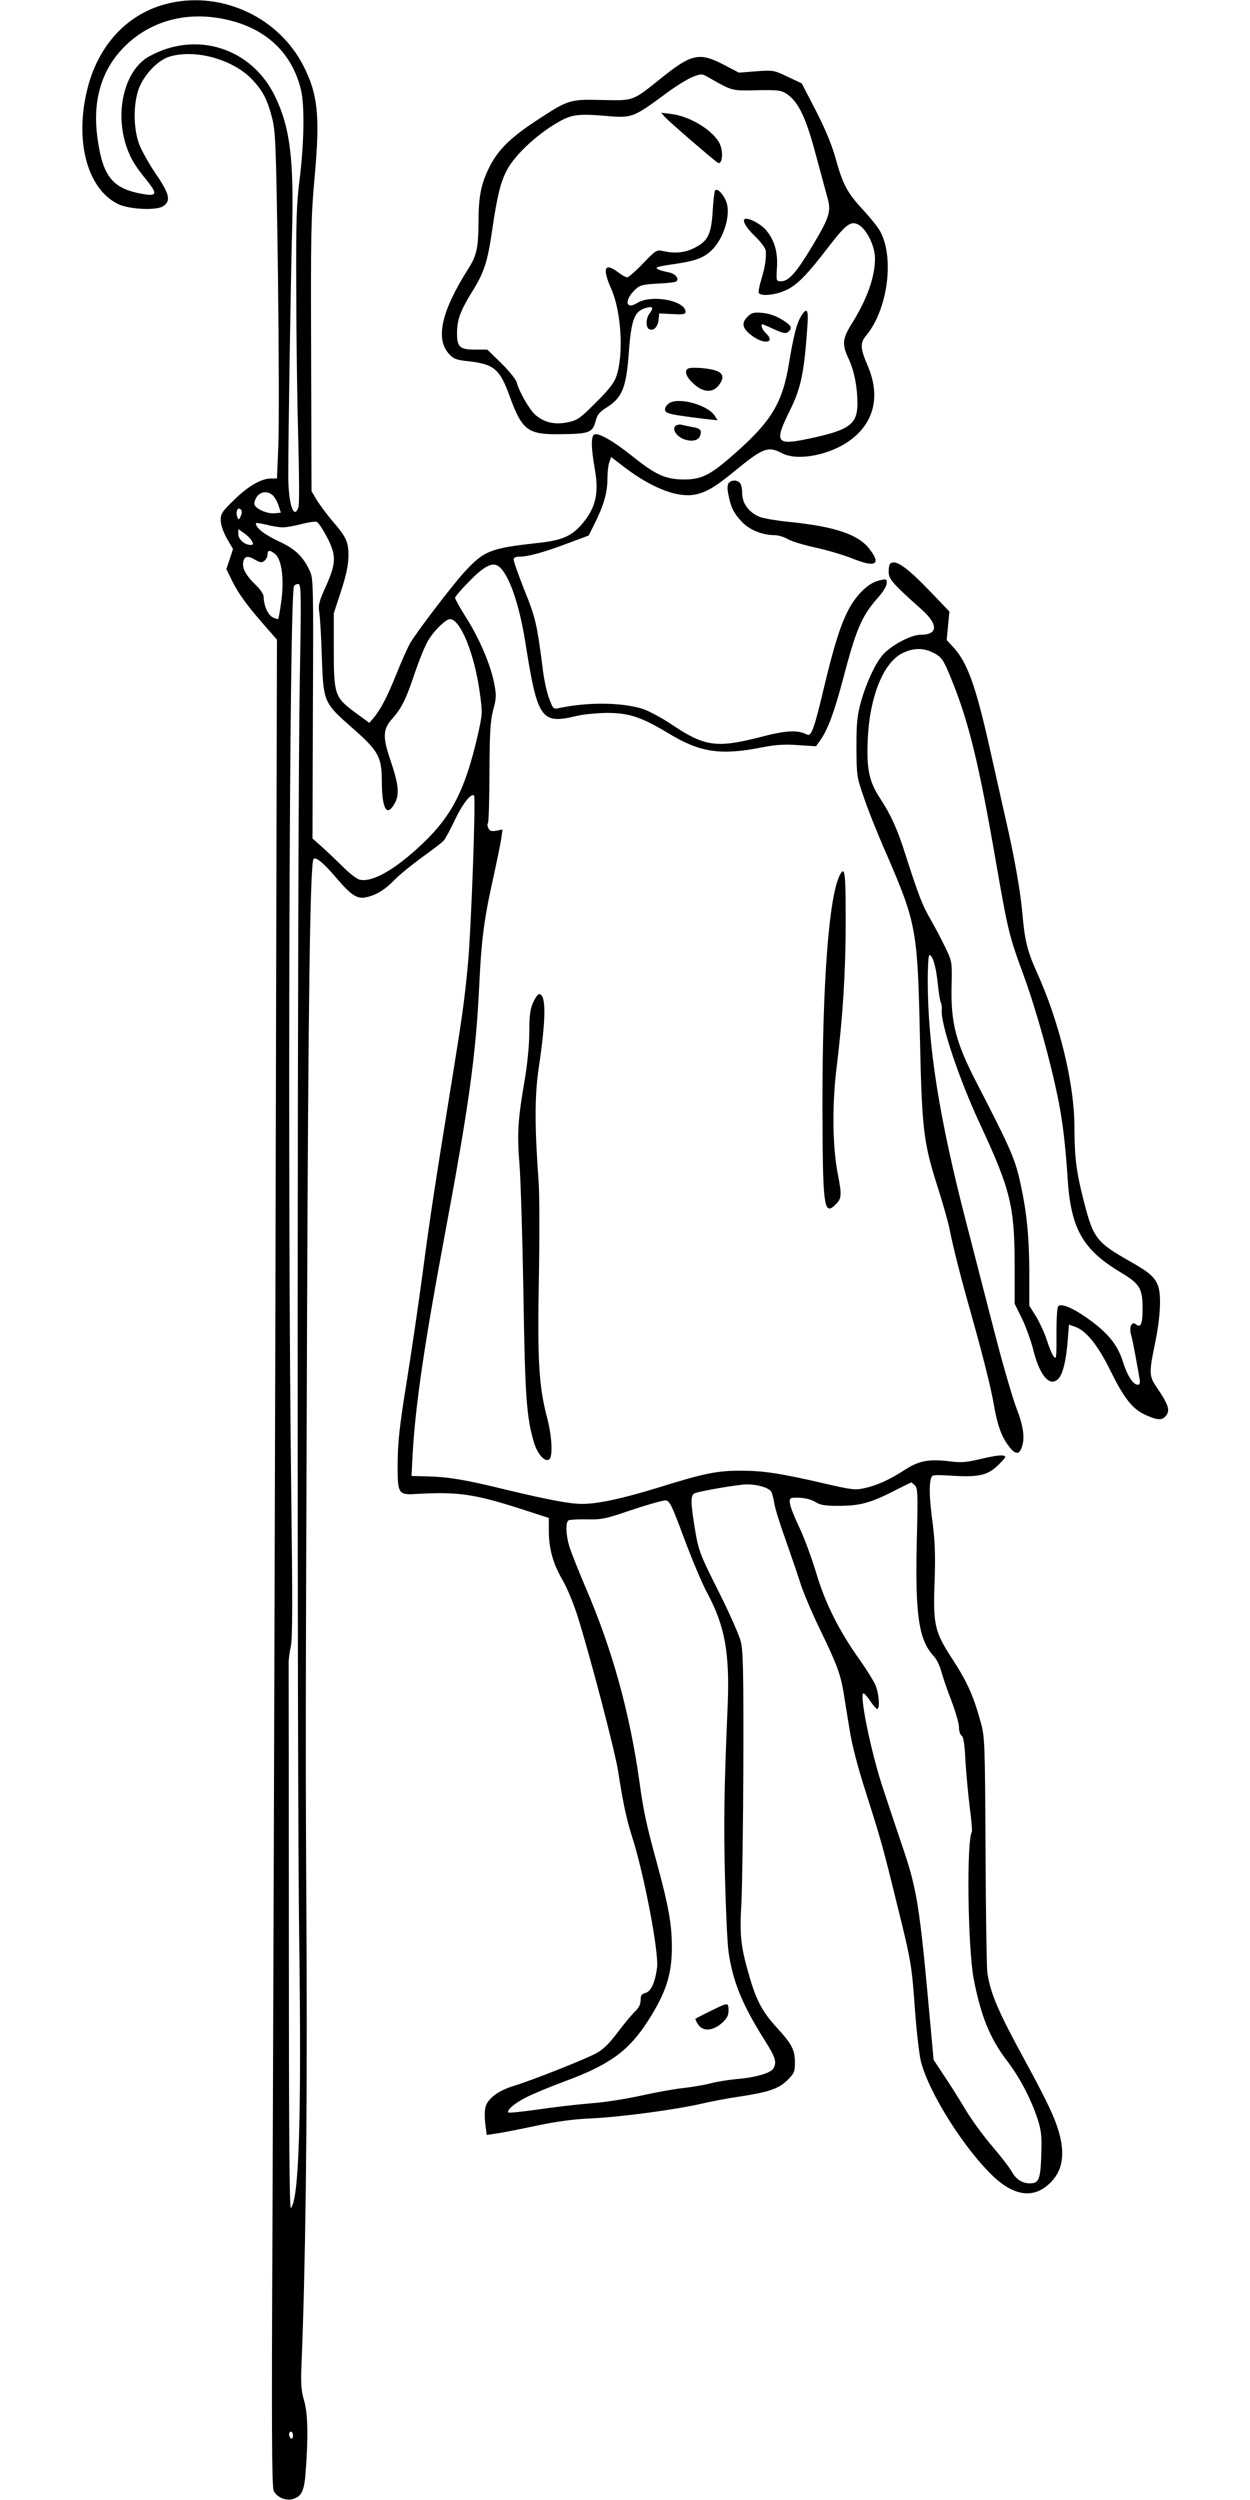
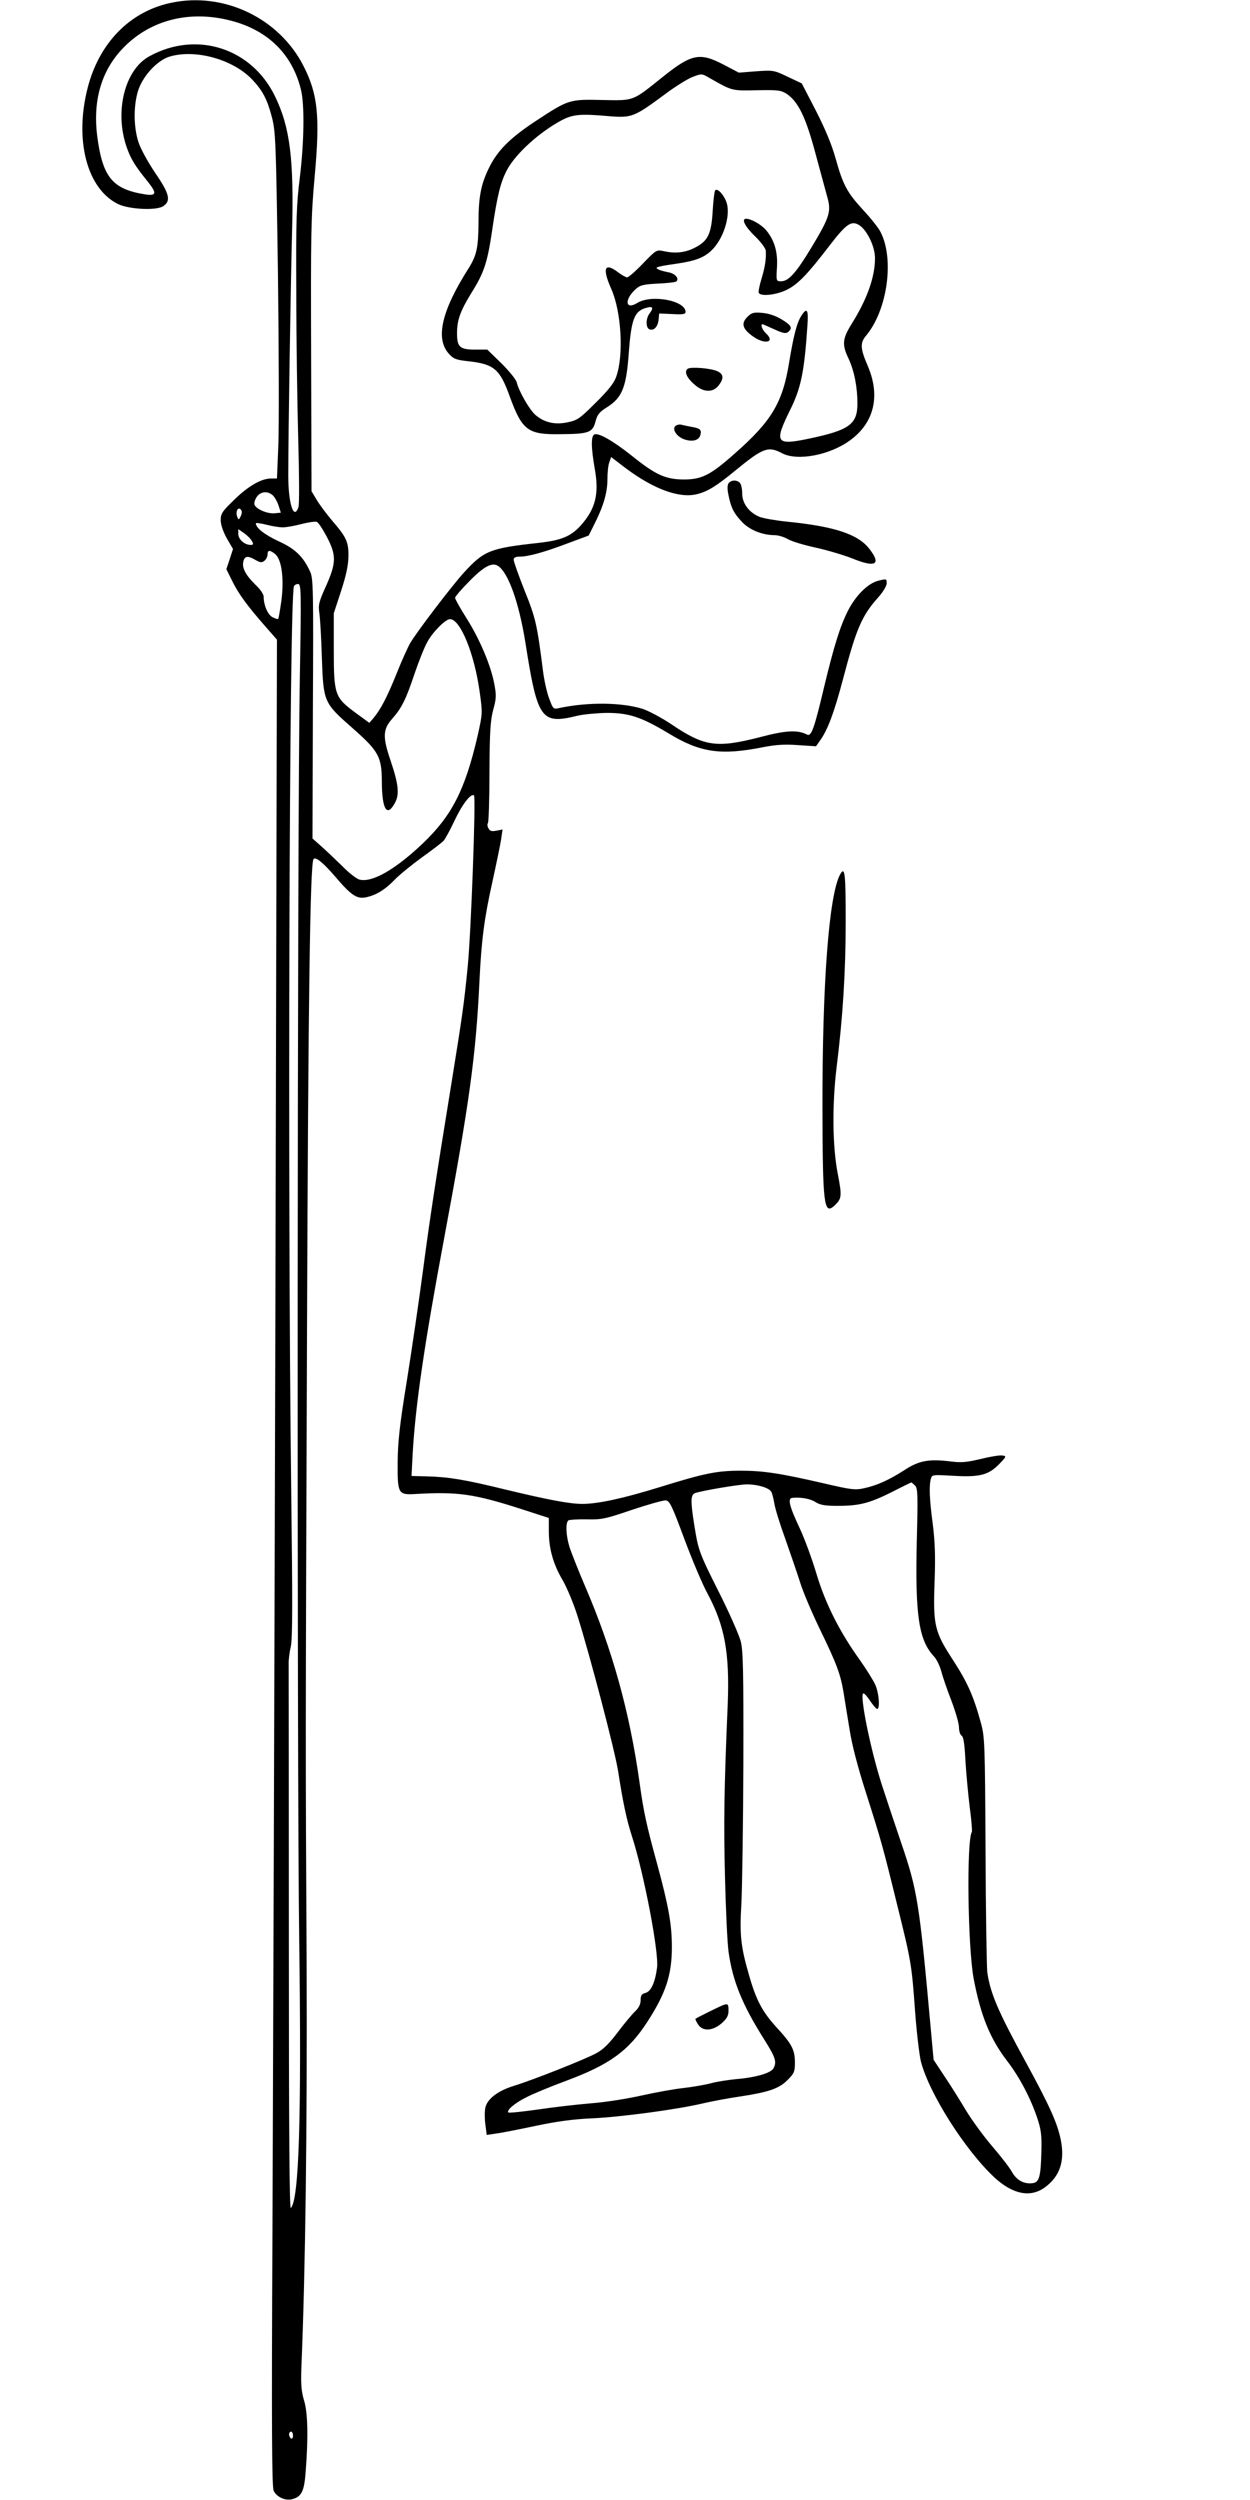
<svg xmlns="http://www.w3.org/2000/svg" version="1.0" width="640pt" height="1280pt" viewBox="0 0 640 1280" preserveAspectRatio="xMidYMid meet">
  <g transform="translate(0,1280) scale(0.1,-0.1)" fill="#000000" stroke="none">
    <path d="M873 12785 c-209 -45 -365 -205 -424 -434 -69 -268 -4 -518 156 -596 56 -27 195 -34 230 -11 42 27 33 64 -40 170 -35 52 -74 122 -85 155 -28 83 -27 201 1 278 28 73 99 147 160 164 133 38 323 -16 420 -118 53 -56 77 -101 100 -189 20 -75 22 -116 32 -799 5 -396 6 -795 2 -887 l-7 -168 -31 0 c-49 0 -117 -39 -189 -110 -60 -58 -68 -70 -68 -103 0 -23 12 -58 31 -93 l32 -55 -17 -52 -17 -51 31 -63 c33 -66 77 -126 171 -233 l57 -65 -8 -3425 c-5 -1884 -12 -4010 -15 -4726 -5 -997 -3 -1306 6 -1326 14 -32 59 -53 94 -44 49 12 63 41 70 141 14 178 11 306 -9 367 -13 45 -16 81 -13 165 21 499 30 1235 27 2053 -6 1181 -6 1056 2 3275 6 1684 16 2367 33 2396 10 15 50 -18 111 -89 79 -93 110 -115 154 -107 53 10 101 39 150 90 25 26 88 77 140 115 52 37 103 76 112 86 9 11 34 57 56 104 38 81 84 141 99 127 10 -11 -15 -697 -32 -872 -19 -195 -28 -256 -81 -585 -86 -530 -113 -707 -149 -980 -20 -151 -57 -403 -82 -560 -37 -227 -46 -312 -47 -417 -1 -163 2 -168 96 -162 213 12 296 0 536 -77 l142 -46 0 -67 c0 -90 22 -169 71 -252 22 -38 55 -118 74 -177 65 -205 194 -698 210 -802 24 -156 43 -246 70 -330 61 -187 140 -599 129 -675 -10 -76 -31 -122 -60 -129 -19 -5 -24 -13 -24 -37 0 -20 -9 -39 -28 -57 -16 -15 -56 -63 -89 -107 -43 -57 -74 -88 -109 -107 -61 -33 -324 -137 -421 -167 -83 -25 -138 -67 -148 -112 -4 -17 -4 -56 0 -86 l7 -54 46 7 c26 3 117 21 202 39 108 23 196 35 290 39 150 7 434 45 566 76 47 11 132 27 187 35 153 23 205 41 249 85 34 34 38 43 38 89 0 66 -15 95 -95 182 -71 78 -103 137 -139 263 -43 148 -50 207 -40 371 4 82 9 404 10 715 1 467 -1 575 -13 625 -8 32 -57 143 -108 245 -105 209 -109 219 -130 350 -20 125 -19 156 3 165 32 12 225 45 266 45 57 0 114 -18 125 -38 5 -9 12 -37 16 -62 4 -25 29 -106 56 -180 26 -74 60 -173 75 -220 14 -47 60 -155 101 -240 88 -181 106 -231 122 -325 6 -39 20 -125 31 -191 12 -79 43 -196 86 -330 75 -236 83 -263 158 -569 71 -286 74 -304 91 -540 8 -110 22 -227 30 -260 43 -165 227 -455 378 -595 93 -85 182 -103 256 -50 78 57 104 135 82 245 -18 87 -57 173 -180 399 -141 258 -180 349 -196 457 -3 24 -8 305 -9 624 -3 559 -4 583 -25 658 -37 135 -69 205 -140 315 -96 147 -104 179 -96 402 5 130 2 206 -9 295 -17 127 -20 196 -10 233 6 22 8 22 113 16 135 -8 181 3 236 59 39 40 39 42 16 45 -13 2 -62 -6 -110 -18 -72 -17 -98 -20 -159 -12 -108 13 -159 3 -233 -46 -78 -50 -140 -78 -206 -92 -45 -10 -67 -7 -204 25 -225 52 -312 65 -426 65 -124 0 -186 -13 -418 -85 -185 -57 -313 -85 -394 -85 -64 0 -175 21 -391 73 -212 52 -293 65 -404 68 l-79 2 6 116 c14 246 60 561 162 1106 128 687 162 930 180 1315 10 205 24 316 65 500 21 96 42 197 46 224 l7 49 -31 -6 c-25 -5 -34 -2 -41 12 -6 10 -7 22 -3 26 4 3 8 121 8 260 1 210 5 266 19 320 16 57 17 75 6 132 -17 94 -74 229 -142 337 -33 52 -59 99 -59 105 0 6 33 45 73 85 73 75 116 98 146 79 53 -33 108 -187 141 -393 62 -394 80 -420 265 -375 33 8 101 14 152 15 113 0 176 -21 313 -103 165 -101 270 -116 490 -72 62 12 109 15 176 10 l92 -6 21 30 c39 54 72 143 117 313 68 259 96 325 181 420 25 28 43 59 43 72 0 23 -2 23 -42 13 -54 -13 -117 -76 -157 -155 -40 -79 -72 -183 -121 -387 -51 -216 -66 -258 -88 -246 -49 25 -108 22 -244 -14 -219 -56 -282 -47 -448 65 -52 35 -120 71 -151 81 -107 33 -278 35 -425 4 -31 -7 -32 -6 -52 48 -12 30 -26 95 -32 143 -30 236 -37 269 -94 410 -31 78 -56 149 -56 158 0 11 9 16 31 16 44 0 127 23 248 69 l105 39 29 58 c47 93 67 162 67 230 0 34 4 74 10 88 l9 26 73 -56 c144 -108 276 -157 367 -134 53 13 99 41 196 121 143 117 168 126 240 88 79 -41 245 -9 348 67 123 90 155 226 91 378 -40 92 -41 120 -10 157 109 130 146 391 75 530 -10 21 -50 71 -88 112 -84 91 -105 130 -143 267 -20 71 -53 150 -101 244 l-72 139 -72 34 c-71 34 -75 34 -161 28 l-89 -7 -78 41 c-123 64 -164 56 -317 -67 -152 -122 -141 -117 -305 -114 -169 4 -172 3 -345 -111 -130 -86 -194 -151 -237 -242 -39 -81 -51 -146 -51 -273 -1 -130 -9 -169 -51 -236 -138 -217 -171 -359 -101 -437 24 -27 37 -32 104 -39 128 -15 158 -40 209 -183 63 -171 92 -193 259 -190 145 1 164 8 179 65 9 35 20 49 59 73 77 49 98 100 111 272 13 182 29 222 94 238 30 8 34 -2 12 -31 -19 -25 -19 -73 0 -80 23 -9 43 13 47 49 l3 32 68 -3 c53 -3 67 -1 67 11 0 58 -174 91 -247 46 -61 -38 -68 16 -9 70 23 21 38 25 114 29 48 2 91 7 95 11 16 15 -6 41 -41 47 -21 4 -44 10 -52 15 -20 10 -9 14 95 29 95 14 140 31 178 68 60 57 98 175 78 242 -12 39 -46 78 -59 66 -4 -4 -10 -52 -13 -106 -7 -118 -24 -154 -91 -188 -50 -26 -100 -31 -160 -18 -37 8 -38 7 -106 -63 -37 -39 -74 -71 -81 -71 -7 0 -27 11 -45 25 -71 54 -84 23 -36 -85 52 -118 64 -340 25 -449 -11 -32 -41 -70 -105 -133 -81 -81 -94 -90 -143 -100 -65 -14 -119 -2 -165 37 -30 25 -85 121 -96 166 -3 15 -38 58 -78 98 l-73 71 -62 0 c-79 0 -93 13 -93 84 0 68 17 114 74 207 65 103 82 157 106 321 26 178 43 247 77 310 45 83 168 194 280 253 58 30 97 33 243 20 114 -9 127 -4 280 109 54 41 120 82 146 92 47 18 47 18 88 -6 116 -66 112 -65 242 -62 111 2 123 0 154 -20 58 -41 96 -119 145 -303 25 -93 53 -195 61 -225 21 -73 11 -103 -79 -253 -80 -133 -119 -177 -157 -177 -26 0 -26 0 -22 71 5 79 -13 140 -56 191 -24 28 -76 58 -102 58 -26 0 -5 -41 45 -89 31 -30 55 -63 56 -75 2 -45 -4 -82 -22 -143 -11 -35 -17 -68 -14 -73 12 -19 90 -10 143 16 57 28 107 80 218 225 86 112 112 131 152 107 41 -25 82 -110 82 -170 0 -97 -41 -211 -120 -337 -47 -76 -50 -105 -15 -178 29 -63 45 -145 45 -229 0 -106 -41 -136 -244 -179 -174 -37 -184 -23 -101 145 56 113 73 194 89 433 6 81 -2 95 -30 52 -24 -36 -41 -103 -64 -243 -33 -203 -89 -298 -278 -464 -125 -111 -169 -133 -262 -133 -93 1 -143 23 -267 123 -96 76 -167 116 -189 108 -19 -7 -18 -68 2 -181 22 -126 2 -202 -73 -286 -51 -56 -100 -76 -219 -89 -245 -27 -276 -39 -380 -153 -60 -66 -241 -303 -274 -360 -11 -19 -43 -89 -70 -157 -49 -122 -82 -184 -119 -228 l-20 -23 -74 54 c-103 77 -108 90 -108 323 l0 184 37 113 c26 80 37 131 38 177 1 76 -10 99 -84 185 -28 33 -63 80 -78 105 l-27 45 -2 690 c-2 631 -1 710 18 920 28 308 17 421 -56 565 -125 248 -411 384 -682 325z m310 -91 c189 -49 314 -172 358 -354 19 -78 16 -269 -6 -450 -17 -135 -20 -212 -18 -585 0 -236 5 -576 10 -755 5 -179 6 -335 1 -347 -24 -69 -52 19 -52 162 0 217 12 955 19 1235 11 386 -10 550 -88 709 -120 246 -402 335 -642 203 -127 -69 -180 -284 -116 -467 21 -59 42 -94 106 -173 48 -60 47 -75 -7 -68 -171 26 -222 86 -250 297 -23 177 18 329 123 443 138 151 344 207 562 150z m210 -2427 c10 -7 24 -30 32 -52 l13 -40 -33 -3 c-37 -3 -93 21 -102 44 -3 8 2 25 11 39 18 27 52 33 79 12z m-160 -109 c-10 -21 -12 -21 -18 -5 -10 25 2 54 17 39 8 -8 8 -18 1 -34z m215 -58 c19 0 62 8 96 17 35 9 70 14 78 11 8 -3 31 -38 51 -76 50 -95 49 -134 -4 -253 -37 -81 -40 -97 -34 -138 4 -25 10 -129 13 -231 8 -225 10 -229 157 -358 134 -118 150 -147 150 -277 1 -141 27 -182 68 -104 23 43 17 95 -23 214 -42 123 -40 161 9 216 49 56 70 99 115 234 21 61 49 132 64 158 27 51 93 117 116 117 53 0 125 -177 152 -373 15 -109 15 -109 -11 -226 -64 -276 -132 -408 -281 -550 -139 -132 -257 -200 -322 -185 -15 3 -55 34 -88 68 -34 33 -82 79 -108 102 l-46 41 2 664 c3 612 2 667 -14 702 -35 77 -77 118 -164 157 -70 33 -114 67 -114 91 0 3 23 0 52 -7 29 -8 68 -14 86 -14z m-158 -71 c9 -15 7 -19 -7 -19 -31 0 -63 29 -63 56 l0 25 30 -21 c17 -12 35 -30 40 -41z m119 -66 c33 -28 46 -123 32 -236 -7 -50 -14 -93 -17 -96 -2 -2 -15 2 -29 9 -24 13 -45 61 -45 105 0 12 -18 39 -41 60 -52 51 -71 88 -63 120 7 29 22 31 62 8 25 -14 32 -15 46 -4 9 7 16 22 16 32 0 24 12 24 39 2z m126 -640 c-13 -718 -15 -5598 -3 -6458 12 -910 -1 -1328 -43 -1370 -7 -7 -10 402 -10 1370 0 759 -1 1396 -1 1415 -1 19 4 60 11 90 9 42 9 232 2 800 -19 1525 -10 4557 14 4628 2 6 12 12 21 12 16 0 17 -33 9 -487z m3150 -4129 c14 -15 15 -45 9 -283 -9 -382 10 -509 88 -592 14 -15 30 -49 37 -75 7 -27 30 -95 52 -151 21 -56 39 -117 39 -137 0 -19 6 -39 14 -43 9 -6 15 -43 19 -128 4 -66 14 -173 22 -238 9 -65 13 -121 11 -126 -28 -45 -21 -589 9 -751 36 -189 83 -306 170 -420 64 -83 121 -191 156 -295 19 -57 23 -87 21 -165 -3 -136 -11 -164 -46 -168 -44 -5 -81 15 -105 58 -12 22 -57 80 -100 130 -43 50 -104 133 -136 186 -31 52 -81 132 -111 176 l-54 82 -15 165 c-58 641 -68 703 -151 946 -30 88 -75 223 -100 300 -59 185 -115 465 -93 465 5 0 21 -18 35 -40 15 -22 31 -40 35 -40 16 0 9 84 -10 125 -10 22 -45 78 -78 125 -105 146 -177 290 -222 440 -22 74 -60 178 -84 230 -56 119 -66 159 -40 161 45 4 91 -4 119 -22 24 -15 50 -19 112 -19 112 0 162 13 277 70 54 28 100 50 101 50 1 0 10 -7 19 -16z m-1181 -274 c40 -107 93 -233 119 -280 88 -165 113 -303 103 -564 -19 -442 -21 -610 -14 -889 4 -164 12 -335 18 -379 21 -151 70 -272 184 -452 57 -91 64 -113 46 -146 -13 -24 -91 -47 -190 -55 -41 -4 -98 -13 -125 -20 -28 -8 -91 -19 -140 -25 -50 -5 -148 -23 -220 -39 -71 -16 -188 -35 -260 -40 -71 -6 -194 -20 -273 -32 -79 -11 -146 -18 -149 -15 -11 11 32 48 92 78 33 17 124 55 203 84 223 83 320 153 417 303 94 146 125 239 125 382 0 116 -17 210 -75 424 -55 200 -70 270 -90 415 -51 365 -140 685 -280 1010 -35 82 -71 173 -80 202 -18 60 -20 124 -4 134 6 3 49 6 95 5 76 -2 96 3 231 49 81 27 159 49 172 48 20 -3 31 -25 95 -198z m-2004 -4591 c0 -11 -4 -17 -10 -14 -5 3 -10 13 -10 21 0 8 5 14 10 14 6 0 10 -9 10 -21z" />
    <path d="M3700 2533 c-18 -7 -133 -64 -139 -69 -2 -2 4 -15 13 -29 24 -37 75 -34 121 6 27 24 35 39 35 65 0 34 -3 37 -30 27z" />
-     <path d="M3404 12201 c23 -25 252 -223 271 -234 23 -13 30 54 10 97 -32 67 -149 139 -245 152 l-55 7 19 -22z" />
    <path d="M3826 11177 c-32 -33 -25 -60 27 -98 63 -46 120 -32 67 16 -17 16 -28 45 -16 45 2 0 29 -12 60 -26 46 -21 60 -23 71 -14 24 20 18 34 -32 64 -31 19 -66 31 -100 34 -45 4 -55 1 -77 -21z" />
    <path d="M3521 10912 c-19 -14 -6 -46 35 -81 46 -41 94 -42 123 -5 28 36 26 58 -5 73 -35 16 -136 24 -153 13z" />
-     <path d="M3430 10738 c-14 -8 -25 -22 -25 -33 0 -17 11 -22 70 -32 39 -6 99 -14 134 -18 l65 -7 -15 24 c-35 53 -176 94 -229 66z" />
    <path d="M3461 10621 c-22 -14 -2 -51 36 -68 43 -17 79 -10 88 17 9 28 1 37 -42 44 -21 4 -45 9 -53 11 -8 3 -21 1 -29 -4z" />
    <path d="M3731 10327 c-7 -10 -8 -28 -2 -58 13 -66 26 -94 67 -138 38 -43 106 -71 170 -71 18 0 48 -9 67 -20 20 -12 84 -31 144 -44 59 -13 143 -38 186 -55 120 -49 151 -32 88 49 -58 75 -179 115 -421 139 -58 6 -122 17 -142 25 -54 23 -88 69 -88 120 0 23 -5 47 -12 54 -16 16 -43 15 -57 -1z" />
-     <path d="M4557 9913 c-4 -3 -7 -22 -7 -41 0 -37 19 -59 168 -192 87 -77 85 -130 -4 -130 -47 0 -139 -47 -188 -96 -39 -40 -88 -142 -117 -244 -20 -73 -24 -107 -24 -235 1 -147 1 -152 38 -258 20 -60 72 -191 116 -290 153 -354 159 -388 171 -937 10 -470 18 -538 89 -762 27 -84 54 -180 61 -213 21 -105 56 -244 113 -445 63 -225 101 -377 117 -470 16 -93 37 -153 71 -199 34 -47 55 -52 69 -15 19 48 11 110 -26 205 -20 52 -72 231 -115 399 -43 168 -108 418 -143 555 -137 529 -196 902 -196 1238 0 70 4 127 8 127 17 0 34 -57 43 -143 5 -49 12 -94 16 -100 4 -7 6 -24 5 -38 -8 -67 90 -358 196 -585 155 -333 176 -418 177 -714 l0 -205 37 -75 c20 -41 46 -113 58 -160 34 -136 86 -195 130 -148 22 24 39 93 47 199 l6 77 31 -11 c58 -20 117 -94 184 -230 66 -134 110 -190 172 -219 59 -28 85 -31 104 -13 30 30 22 58 -41 151 -40 58 -41 75 -8 232 26 127 32 242 14 289 -16 44 -46 70 -144 125 -172 98 -187 118 -236 308 -39 154 -47 220 -48 380 0 222 -77 538 -194 796 -47 104 -61 163 -72 294 -10 113 -40 287 -86 486 -22 98 -60 267 -84 374 -69 307 -112 426 -181 503 l-37 40 7 73 7 73 -93 97 c-126 132 -185 173 -211 147z m217 -453 c49 -24 55 -32 107 -162 81 -205 133 -419 215 -893 65 -373 69 -391 144 -596 67 -184 140 -446 180 -648 22 -112 35 -226 46 -391 16 -260 77 -368 271 -484 100 -60 113 -82 113 -189 0 -77 -10 -98 -35 -77 -20 17 -35 -15 -24 -54 8 -26 26 -124 44 -228 3 -19 0 -28 -9 -28 -24 0 -54 45 -77 119 -28 88 -78 148 -182 222 -77 54 -133 77 -149 61 -6 -6 -9 -67 -9 -143 1 -122 -1 -132 -14 -114 -9 11 -24 48 -35 83 -11 35 -36 89 -55 121 l-35 56 0 180 c-1 176 -13 297 -44 440 -28 130 -48 177 -225 520 -107 207 -133 307 -129 494 3 124 3 127 -30 196 -18 39 -53 104 -76 145 -44 75 -62 123 -132 340 -38 122 -74 201 -129 284 -55 84 -69 149 -62 301 9 213 77 386 172 438 55 29 108 32 159 7z" />
    <path d="M4301 8322 c-57 -107 -91 -557 -90 -1192 1 -494 7 -552 60 -504 39 36 41 48 18 166 -27 141 -29 354 -5 548 31 250 46 483 46 743 0 247 -4 285 -29 239z" />
-     <path d="M2730 7668 c-15 -34 -20 -66 -20 -150 0 -67 -9 -160 -24 -250 -35 -202 -39 -274 -26 -433 6 -77 15 -374 20 -660 8 -530 16 -632 54 -761 18 -60 59 -105 79 -85 18 18 13 116 -11 209 -43 163 -51 293 -43 717 4 215 3 435 -1 490 -21 290 -21 446 1 592 37 250 38 373 1 373 -6 0 -20 -19 -30 -42z" />
  </g>
</svg>